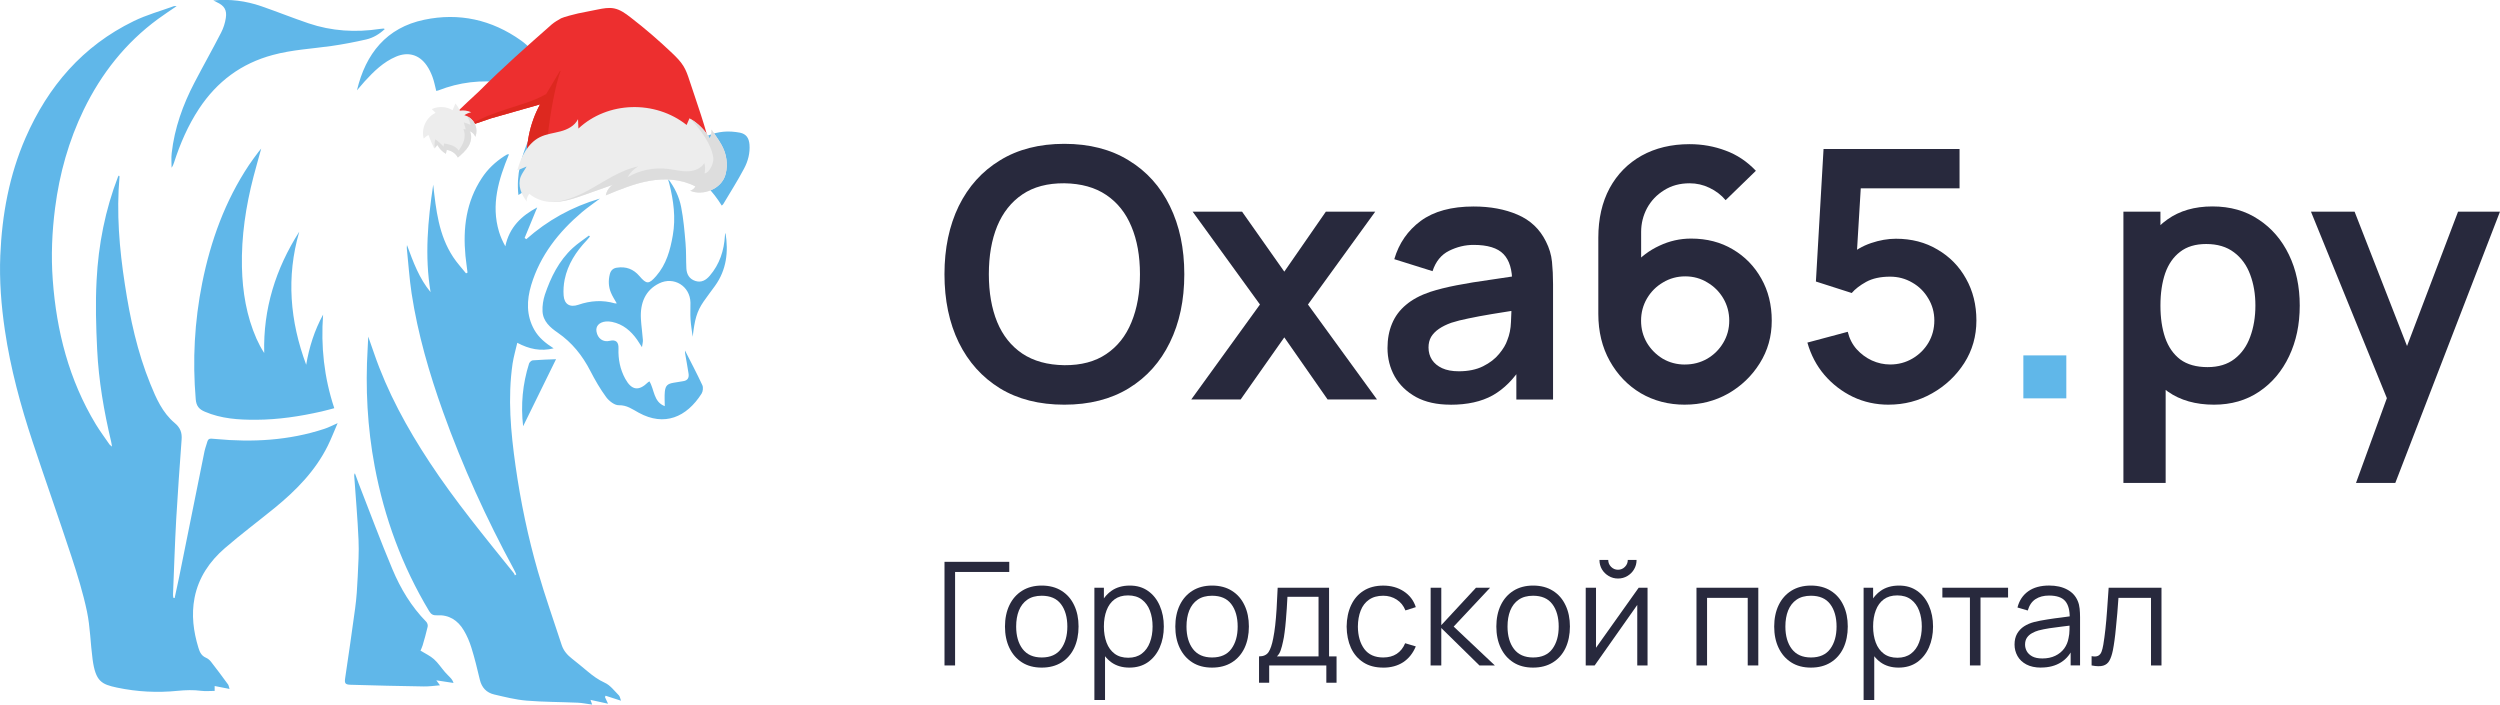
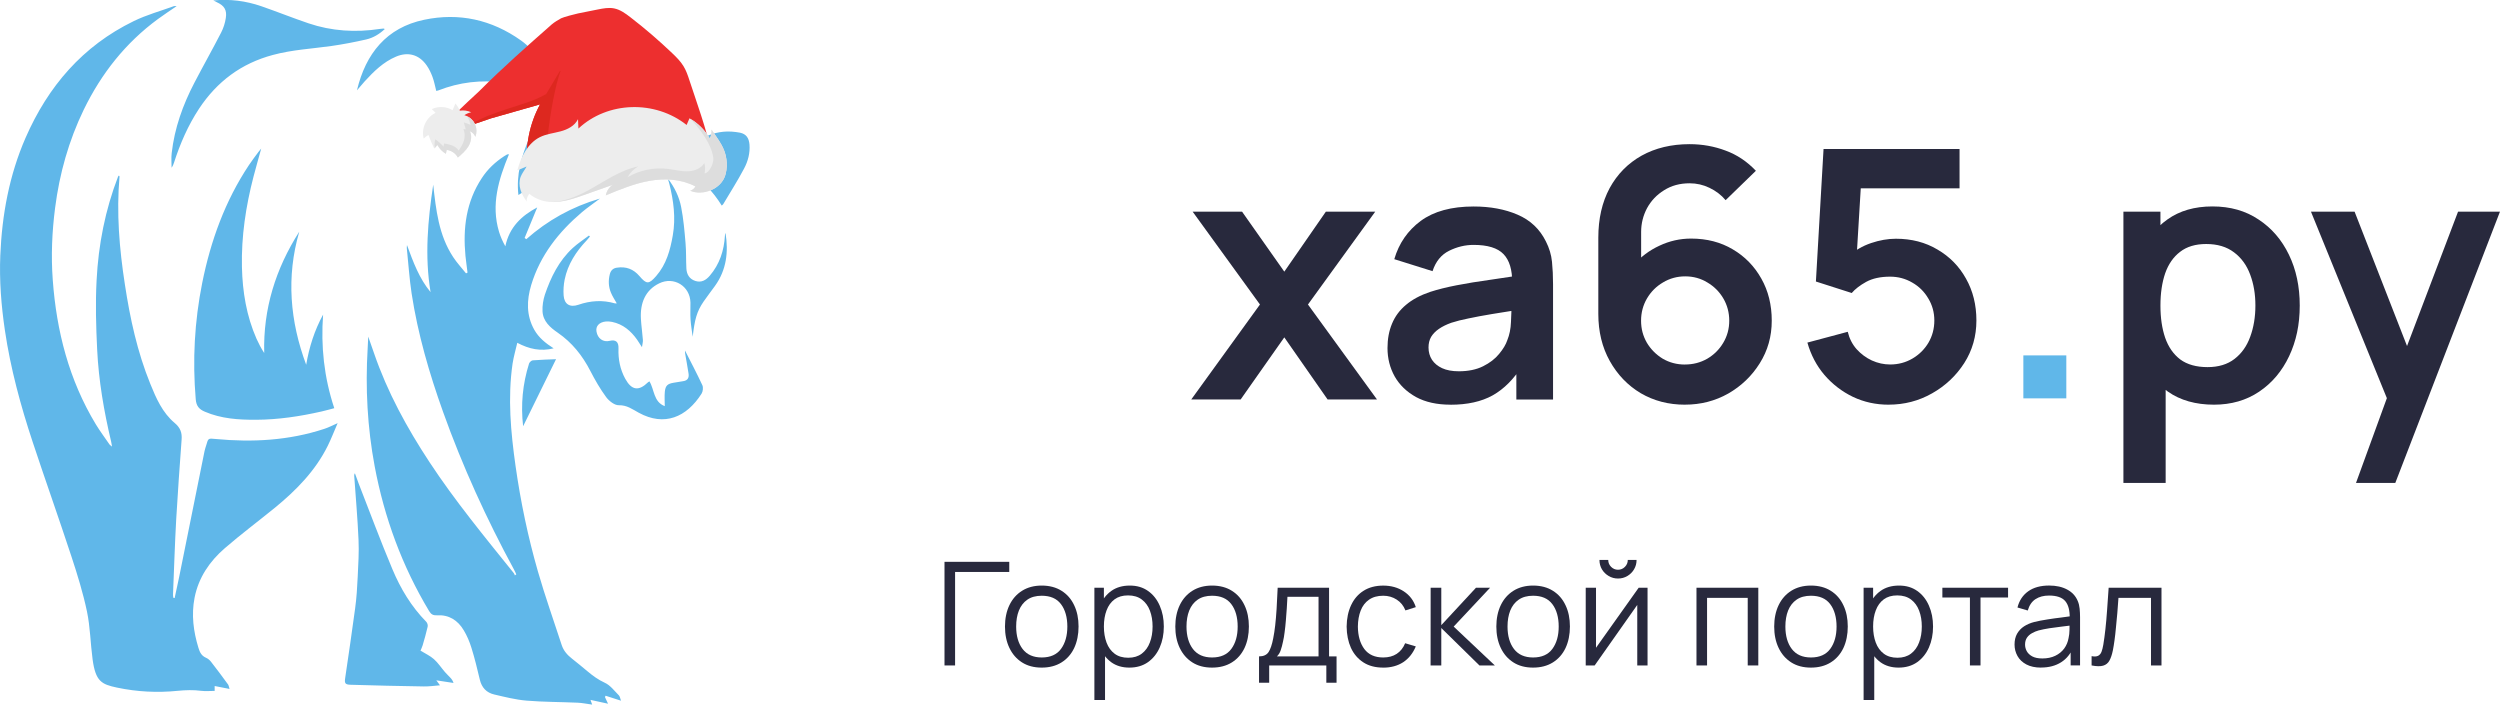
<svg xmlns="http://www.w3.org/2000/svg" viewBox="0 0 833.8 235">
  <defs>
    <style>
      .cls-1 {
        fill: #ed2f2f;
      }

      .cls-2 {
        fill: #ededed;
      }

      .cls-3 {
        fill: #ddd;
      }

      .cls-4 {
        fill: #dd281f;
      }

      .cls-5, .cls-6 {
        fill: #60b7e9;
      }

      .cls-7 {
        fill: #28293d;
      }

      .cls-6 {
        fill-rule: evenodd;
      }
    </style>
  </defs>
  <g id="_Слой_4" data-name="Слой 4">
    <rect class="cls-5" x="674.83" y="118.53" width="14.33" height="14.33" />
  </g>
  <g id="_Слой_5" data-name="Слой 5">
    <g>
-       <path class="cls-7" d="M354.97,121.8c5.61,.04,10.27-1.2,13.98-3.71,3.75-2.51,6.55-6.05,8.41-10.61,1.89-4.56,2.84-9.9,2.84-16.01s-.95-11.41-2.84-15.89c-1.86-4.52-4.66-8.04-8.41-10.56-3.71-2.51-8.37-3.81-13.98-3.89-5.61-.04-10.27,1.2-13.98,3.71-3.71,2.51-6.52,6.05-8.41,10.61-1.86,4.56-2.78,9.9-2.78,16.01s.93,11.43,2.78,15.95c1.86,4.49,4.64,7.98,8.35,10.5,3.75,2.51,8.43,3.81,14.04,3.89Zm0,13.17c-8.35,0-15.51-1.82-21.46-5.45-5.95-3.67-10.54-8.78-13.75-15.31-3.17-6.53-4.76-14.11-4.76-22.74s1.59-16.2,4.76-22.74c3.21-6.53,7.79-11.62,13.75-15.25,5.95-3.67,13.11-5.51,21.46-5.51s15.51,1.84,21.46,5.51c5.99,3.63,10.58,8.72,13.75,15.25,3.21,6.53,4.81,14.11,4.81,22.74s-1.6,16.2-4.81,22.74c-3.17,6.53-7.75,11.64-13.75,15.31-5.95,3.63-13.11,5.45-21.46,5.45Z" />
      <polygon class="cls-7" points="397.31 133.23 420.22 101.56 397.77 70.59 414.25 70.59 428.34 90.6 442.2 70.59 458.67 70.59 436.23 101.56 459.25 133.23 442.78 133.23 428.34 112.52 413.78 133.23 397.31 133.23" />
      <path class="cls-7" d="M486.53,123.83c3.17,0,5.88-.56,8.12-1.68,2.24-1.12,4.02-2.49,5.34-4.12,1.35-1.62,2.26-3.15,2.73-4.58,.73-1.78,1.14-3.81,1.22-6.09,.12-2.32,.17-4.2,.17-5.63l4.29,1.28c-4.21,.66-7.83,1.24-10.85,1.74s-5.61,.99-7.77,1.45c-2.17,.43-4.08,.91-5.74,1.45-1.62,.58-3,1.26-4.12,2.03s-1.99,1.66-2.61,2.67c-.58,1.01-.87,2.18-.87,3.54,0,1.55,.39,2.92,1.16,4.12,.77,1.16,1.89,2.09,3.36,2.78,1.51,.7,3.36,1.04,5.57,1.04Zm-2.78,11.14c-4.52,0-8.35-.85-11.48-2.55-3.13-1.74-5.51-4.04-7.13-6.9-1.59-2.86-2.38-6.01-2.38-9.45,0-3.02,.5-5.72,1.51-8.12,1.01-2.44,2.55-4.52,4.64-6.26,2.09-1.78,4.79-3.23,8.12-4.35,2.51-.81,5.45-1.55,8.82-2.2,3.4-.66,7.08-1.26,11.02-1.8,3.98-.58,8.14-1.2,12.47-1.86l-4.99,2.84c.04-4.33-.93-7.52-2.9-9.57s-5.3-3.07-9.98-3.07c-2.82,0-5.55,.66-8.18,1.97s-4.47,3.58-5.51,6.79l-12.76-4c1.55-5.3,4.49-9.55,8.82-12.76,4.37-3.21,10.25-4.81,17.63-4.81,5.57,0,10.46,.91,14.67,2.73,4.25,1.82,7.4,4.79,9.45,8.93,1.12,2.2,1.8,4.47,2.03,6.79,.23,2.28,.35,4.78,.35,7.48v38.45h-12.24v-13.57l2.03,2.2c-2.82,4.52-6.13,7.85-9.92,9.98-3.75,2.09-8.45,3.13-14.09,3.13Z" />
      <path class="cls-7" d="M561.95,121.57c2.71,0,5.18-.64,7.42-1.91,2.24-1.31,4.02-3.07,5.34-5.28,1.35-2.24,2.03-4.72,2.03-7.42s-.66-5.18-1.97-7.42c-1.31-2.24-3.09-4.02-5.34-5.34-2.2-1.35-4.66-2.03-7.37-2.03s-5.18,.68-7.42,2.03c-2.24,1.31-4.02,3.09-5.34,5.34-1.31,2.24-1.97,4.72-1.97,7.42s.64,5.07,1.91,7.31c1.31,2.2,3.07,3.98,5.28,5.34,2.24,1.31,4.72,1.97,7.42,1.97Zm0,13.4c-5.45,0-10.36-1.28-14.73-3.83-4.33-2.59-7.77-6.17-10.32-10.73-2.55-4.56-3.83-9.8-3.83-15.72v-25.4c0-6.34,1.26-11.85,3.77-16.53,2.55-4.68,6.11-8.29,10.67-10.85,4.6-2.55,9.94-3.83,16.01-3.83,4.21,0,8.22,.72,12.01,2.15,3.79,1.39,7.15,3.63,10.09,6.73l-10.09,9.8c-1.47-1.74-3.27-3.11-5.39-4.12-2.09-1.01-4.29-1.51-6.61-1.51-3.25,0-6.09,.77-8.53,2.32-2.44,1.51-4.33,3.5-5.68,5.97-1.31,2.47-1.97,5.12-1.97,7.95v13.86l-2.55-2.78c2.4-2.78,5.28-4.95,8.64-6.5,3.36-1.59,6.88-2.38,10.56-2.38,5.26,0,9.9,1.2,13.92,3.6,4.02,2.36,7.19,5.61,9.51,9.74,2.32,4.1,3.48,8.78,3.48,14.04s-1.33,9.96-4,14.21c-2.63,4.21-6.13,7.58-10.5,10.09-4.37,2.47-9.18,3.71-14.44,3.71Z" />
      <path class="cls-7" d="M629.88,134.97c-4.25,0-8.22-.87-11.89-2.61-3.67-1.78-6.84-4.21-9.51-7.31-2.63-3.09-4.52-6.69-5.68-10.79l13.46-3.6c.54,2.24,1.53,4.18,2.96,5.8,1.47,1.62,3.17,2.88,5.1,3.77,1.97,.89,4,1.33,6.09,1.33,2.71,0,5.18-.66,7.42-1.97s4.02-3.07,5.34-5.28c1.31-2.24,1.97-4.72,1.97-7.42s-.68-5.16-2.03-7.37c-1.31-2.24-3.09-4-5.34-5.28-2.24-1.31-4.7-1.97-7.37-1.97-3.21,0-5.88,.58-8,1.74-2.09,1.16-3.69,2.4-4.81,3.71l-11.95-3.83,2.55-44.2h45.36v13.11h-37.87l5.22-4.93-1.86,30.74-2.55-3.13c2.17-1.97,4.68-3.44,7.54-4.41s5.63-1.45,8.29-1.45c5.22,0,9.84,1.2,13.86,3.6,4.06,2.36,7.23,5.59,9.51,9.69,2.32,4.1,3.48,8.76,3.48,13.98s-1.35,9.96-4.06,14.21c-2.71,4.21-6.28,7.58-10.73,10.09-4.41,2.51-9.24,3.77-14.5,3.77Z" />
      <path class="cls-7" d="M736.27,122.44c3.63,0,6.63-.91,8.99-2.73,2.36-1.82,4.1-4.27,5.22-7.37,1.16-3.13,1.74-6.61,1.74-10.44s-.58-7.23-1.74-10.32c-1.16-3.13-2.96-5.61-5.39-7.42-2.44-1.86-5.53-2.78-9.28-2.78-3.56,0-6.46,.87-8.7,2.61-2.24,1.7-3.91,4.1-4.99,7.19-1.04,3.05-1.57,6.63-1.57,10.73s.52,7.64,1.57,10.73c1.08,3.09,2.76,5.51,5.05,7.25,2.32,1.7,5.36,2.55,9.11,2.55Zm-28.07,38.63V70.59h12.35v43.96h1.74v46.52h-14.09Zm30.22-26.1c-6.11,0-11.23-1.45-15.37-4.35-4.14-2.9-7.25-6.84-9.34-11.83-2.09-5.03-3.13-10.65-3.13-16.88s1.04-11.95,3.13-16.94,5.14-8.91,9.16-11.77c4.06-2.9,9.07-4.35,15.02-4.35s11.04,1.45,15.37,4.35c4.37,2.86,7.75,6.79,10.15,11.77,2.4,4.95,3.6,10.59,3.6,16.94s-1.18,11.89-3.54,16.88c-2.36,4.99-5.68,8.93-9.98,11.83s-9.32,4.35-15.08,4.35Z" />
      <polygon class="cls-7" points="785.77 161.07 797.83 127.95 798.06 137.69 770.75 70.59 785.3 70.59 804.68 120.24 800.96 120.24 819.81 70.59 833.79 70.59 798.88 161.07 785.77 161.07" />
      <polygon class="cls-7" points="315.01 221.94 315.01 187.38 336.61 187.38 336.61 190.76 318.54 190.76 318.54 221.94 315.01 221.94" />
      <path class="cls-7" d="M347.44,219.28c2.88,0,5.02-.95,6.43-2.86,1.41-1.92,2.11-4.41,2.11-7.46s-.71-5.63-2.14-7.49c-1.41-1.86-3.54-2.78-6.41-2.78-1.94,0-3.54,.44-4.8,1.32-1.25,.86-2.18,2.07-2.81,3.62-.61,1.54-.91,3.31-.91,5.33,0,3.12,.72,5.62,2.16,7.51,1.44,1.87,3.56,2.81,6.36,2.81Zm0,3.38c-2.58,0-4.78-.58-6.6-1.75s-3.22-2.78-4.2-4.85c-.98-2.06-1.46-4.43-1.46-7.1s.5-5.1,1.49-7.15,2.4-3.64,4.22-4.78c1.84-1.15,4.02-1.73,6.55-1.73s4.8,.58,6.62,1.75c1.84,1.15,3.24,2.76,4.2,4.82,.98,2.05,1.46,4.41,1.46,7.08s-.49,5.11-1.46,7.18c-.98,2.05-2.38,3.65-4.22,4.8-1.84,1.15-4.04,1.73-6.6,1.73Z" />
      <path class="cls-7" d="M376.3,219.37c1.81,0,3.31-.46,4.51-1.37,1.2-.91,2.1-2.15,2.69-3.72,.61-1.58,.91-3.36,.91-5.33s-.3-3.71-.89-5.28c-.59-1.57-1.5-2.81-2.71-3.72-1.2-.91-2.73-1.37-4.58-1.37s-3.31,.44-4.51,1.32c-1.18,.88-2.07,2.1-2.66,3.67-.59,1.55-.89,3.34-.89,5.38s.3,3.79,.89,5.38c.59,1.57,1.49,2.8,2.69,3.7s2.72,1.34,4.56,1.34Zm-11.3,14.09v-37.44h3.17v19.51h.38v17.93h-3.55Zm11.66-10.8c-2.38,0-4.4-.6-6.05-1.8-1.65-1.22-2.9-2.86-3.74-4.92-.85-2.08-1.27-4.41-1.27-6.98s.42-4.96,1.27-7.01c.86-2.06,2.13-3.69,3.79-4.87,1.66-1.18,3.71-1.78,6.14-1.78s4.4,.6,6.1,1.8c1.7,1.2,2.99,2.83,3.89,4.9,.91,2.06,1.37,4.38,1.37,6.96s-.46,4.92-1.37,6.98c-.91,2.06-2.22,3.7-3.94,4.92-1.71,1.2-3.78,1.8-6.19,1.8Z" />
      <path class="cls-7" d="M404.25,219.28c2.88,0,5.02-.95,6.43-2.86,1.41-1.92,2.11-4.41,2.11-7.46s-.71-5.63-2.14-7.49c-1.41-1.86-3.54-2.78-6.41-2.78-1.94,0-3.54,.44-4.8,1.32-1.25,.86-2.18,2.07-2.81,3.62-.61,1.54-.91,3.31-.91,5.33,0,3.12,.72,5.62,2.16,7.51,1.44,1.87,3.56,2.81,6.36,2.81Zm0,3.38c-2.58,0-4.78-.58-6.6-1.75s-3.22-2.78-4.2-4.85c-.98-2.06-1.46-4.43-1.46-7.1s.5-5.1,1.49-7.15c.99-2.05,2.4-3.64,4.22-4.78,1.84-1.15,4.02-1.73,6.55-1.73s4.8,.58,6.62,1.75c1.84,1.15,3.24,2.76,4.2,4.82,.98,2.05,1.46,4.41,1.46,7.08s-.49,5.11-1.46,7.18c-.98,2.05-2.38,3.65-4.22,4.8-1.84,1.15-4.04,1.73-6.6,1.73Z" />
      <path class="cls-7" d="M425.89,218.92h13.87v-19.87h-10.37c-.05,1.22-.12,2.5-.22,3.86-.08,1.36-.18,2.72-.31,4.08-.11,1.36-.25,2.64-.41,3.84-.14,1.18-.32,2.22-.53,3.12-.24,1.15-.5,2.14-.79,2.95-.27,.82-.69,1.49-1.25,2.02Zm-5.98,8.78v-8.78c1.47,0,2.53-.47,3.17-1.42,.64-.96,1.16-2.49,1.56-4.58,.27-1.36,.5-2.82,.67-4.39,.18-1.57,.33-3.36,.46-5.38,.13-2.03,.25-4.41,.36-7.13h17.14v22.9h2.5v8.78h-3.41v-5.76h-19.06v5.76h-3.38Z" />
      <path class="cls-7" d="M461.32,222.66c-2.61,0-4.82-.58-6.62-1.75-1.81-1.17-3.18-2.78-4.13-4.82-.93-2.06-1.41-4.43-1.44-7.1,.03-2.72,.53-5.1,1.49-7.15,.96-2.06,2.34-3.66,4.15-4.8,1.81-1.15,4-1.73,6.58-1.73s4.9,.64,6.84,1.92c1.95,1.28,3.29,3.03,4.01,5.26l-3.46,1.1c-.61-1.55-1.58-2.75-2.9-3.6-1.31-.86-2.82-1.3-4.51-1.3-1.9,0-3.48,.44-4.73,1.32-1.25,.86-2.18,2.07-2.78,3.62-.61,1.55-.92,3.34-.94,5.35,.03,3.1,.75,5.6,2.16,7.49,1.41,1.87,3.5,2.81,6.29,2.81,1.76,0,3.26-.4,4.49-1.2,1.25-.82,2.19-2,2.83-3.55l3.55,1.06c-.96,2.3-2.37,4.06-4.22,5.28-1.86,1.2-4.07,1.8-6.65,1.8Z" />
      <polygon class="cls-7" points="477.13 221.94 477.15 196.02 480.7 196.02 480.7 208.5 492.27 196.02 496.97 196.02 484.83 208.98 498.56 221.94 493.42 221.94 480.7 209.46 480.7 221.94 477.13 221.94" />
      <path class="cls-7" d="M511.32,219.28c2.88,0,5.02-.95,6.43-2.86,1.41-1.92,2.11-4.41,2.11-7.46s-.71-5.63-2.14-7.49c-1.41-1.86-3.54-2.78-6.41-2.78-1.94,0-3.54,.44-4.8,1.32-1.25,.86-2.18,2.07-2.81,3.62-.61,1.54-.91,3.31-.91,5.33,0,3.12,.72,5.62,2.16,7.51,1.44,1.87,3.56,2.81,6.36,2.81Zm0,3.38c-2.58,0-4.78-.58-6.6-1.75s-3.22-2.78-4.2-4.85c-.98-2.06-1.46-4.43-1.46-7.1s.5-5.1,1.49-7.15,2.4-3.64,4.22-4.78c1.84-1.15,4.02-1.73,6.55-1.73s4.8,.58,6.62,1.75c1.84,1.15,3.24,2.76,4.2,4.82,.98,2.05,1.46,4.41,1.46,7.08s-.49,5.11-1.46,7.18c-.98,2.05-2.38,3.65-4.22,4.8-1.84,1.15-4.04,1.73-6.6,1.73Z" />
      <path class="cls-7" d="M549.49,196.02v25.92h-3.43v-20.18l-14.21,20.18h-2.98v-25.92h3.43v20.02l14.23-20.02h2.95Zm-9.84-3.07c-1.14,0-2.18-.28-3.12-.84-.94-.56-1.7-1.3-2.26-2.23-.54-.94-.82-1.98-.82-3.12h2.93c0,.9,.32,1.66,.96,2.3s1.41,.96,2.3,.96,1.68-.32,2.3-.96c.64-.64,.96-1.41,.96-2.3h2.93c0,1.14-.28,2.18-.84,3.12-.54,.93-1.29,1.67-2.23,2.23-.94,.56-1.98,.84-3.12,.84Z" />
      <polygon class="cls-7" points="565.81 221.94 565.81 196.02 586.43 196.02 586.43 221.94 582.9 221.94 582.9 199.4 569.34 199.4 569.34 221.94 565.81 221.94" />
      <path class="cls-7" d="M603.99,219.28c2.88,0,5.02-.95,6.43-2.86,1.41-1.92,2.11-4.41,2.11-7.46s-.71-5.63-2.14-7.49c-1.41-1.86-3.54-2.78-6.41-2.78-1.94,0-3.54,.44-4.8,1.32-1.25,.86-2.18,2.07-2.81,3.62-.61,1.54-.91,3.31-.91,5.33,0,3.12,.72,5.62,2.16,7.51,1.44,1.87,3.56,2.81,6.36,2.81Zm0,3.38c-2.58,0-4.78-.58-6.6-1.75-1.82-1.17-3.22-2.78-4.2-4.85-.98-2.06-1.46-4.43-1.46-7.1s.5-5.1,1.49-7.15c.99-2.05,2.4-3.64,4.22-4.78,1.84-1.15,4.02-1.73,6.55-1.73s4.8,.58,6.62,1.75c1.84,1.15,3.24,2.76,4.2,4.82,.98,2.05,1.46,4.41,1.46,7.08s-.49,5.11-1.46,7.18c-.98,2.05-2.38,3.65-4.22,4.8s-4.04,1.73-6.6,1.73Z" />
      <path class="cls-7" d="M632.85,219.37c1.81,0,3.31-.46,4.51-1.37,1.2-.91,2.1-2.15,2.69-3.72,.61-1.58,.91-3.36,.91-5.33s-.3-3.71-.89-5.28c-.59-1.57-1.5-2.81-2.71-3.72-1.2-.91-2.73-1.37-4.58-1.37s-3.31,.44-4.51,1.32c-1.18,.88-2.07,2.1-2.66,3.67-.59,1.55-.89,3.34-.89,5.38s.3,3.79,.89,5.38c.59,1.57,1.49,2.8,2.69,3.7,1.2,.9,2.72,1.34,4.56,1.34Zm-11.3,14.09v-37.44h3.17v19.51h.38v17.93h-3.55Zm11.66-10.8c-2.38,0-4.4-.6-6.05-1.8-1.65-1.22-2.9-2.86-3.74-4.92-.85-2.08-1.27-4.41-1.27-6.98s.42-4.96,1.27-7.01c.86-2.06,2.13-3.69,3.79-4.87,1.66-1.18,3.71-1.78,6.14-1.78s4.4,.6,6.1,1.8c1.7,1.2,2.99,2.83,3.89,4.9,.91,2.06,1.37,4.38,1.37,6.96s-.46,4.92-1.37,6.98-2.22,3.7-3.94,4.92c-1.71,1.2-3.78,1.8-6.19,1.8Z" />
      <polygon class="cls-7" points="657.01 221.94 657.01 199.28 647.82 199.28 647.82 196.02 669.73 196.02 669.73 199.28 660.54 199.28 660.54 221.94 657.01 221.94" />
      <path class="cls-7" d="M681.15,219.61c1.65,0,3.09-.3,4.32-.89,1.23-.59,2.22-1.4,2.98-2.42,.75-1.04,1.24-2.21,1.46-3.5,.19-.83,.3-1.74,.31-2.74,.02-1.01,.02-1.76,.02-2.26l1.34,.7c-1.2,.16-2.5,.32-3.91,.48-1.39,.16-2.77,.34-4.13,.55-1.34,.21-2.56,.46-3.65,.74-.74,.21-1.45,.5-2.14,.89-.69,.37-1.26,.86-1.7,1.49-.43,.62-.65,1.4-.65,2.33,0,.75,.18,1.48,.55,2.18,.38,.7,.99,1.29,1.82,1.75,.85,.46,1.97,.7,3.36,.7Zm-.41,3.05c-1.95,0-3.59-.35-4.92-1.06-1.31-.7-2.3-1.64-2.95-2.81s-.98-2.44-.98-3.82,.28-2.61,.84-3.6c.58-1.01,1.35-1.83,2.33-2.47,.99-.64,2.14-1.13,3.43-1.46,1.31-.32,2.76-.6,4.34-.84,1.6-.26,3.16-.47,4.68-.65,1.54-.19,2.88-.38,4.03-.55l-1.25,.77c.05-2.56-.45-4.46-1.49-5.69-1.04-1.23-2.85-1.85-5.42-1.85-1.78,0-3.28,.4-4.51,1.2-1.22,.8-2.07,2.06-2.57,3.79l-3.43-1.01c.59-2.32,1.78-4.12,3.58-5.4,1.79-1.28,4.12-1.92,6.98-1.92,2.37,0,4.38,.45,6.02,1.34,1.66,.88,2.84,2.16,3.53,3.84,.32,.75,.53,1.59,.62,2.52s.14,1.87,.14,2.83v16.1h-3.14v-6.5l.91,.38c-.88,2.22-2.25,3.92-4.1,5.09s-4.08,1.75-6.67,1.75Z" />
      <path class="cls-7" d="M697.59,221.94v-3.1c.96,.18,1.69,.14,2.18-.12,.51-.27,.89-.72,1.13-1.34,.24-.64,.44-1.43,.6-2.38,.26-1.57,.49-3.3,.7-5.18s.39-3.97,.55-6.24c.18-2.29,.35-4.81,.53-7.56h17.62v25.92h-3.5v-22.54h-10.85c-.11,1.7-.24,3.38-.38,5.06-.14,1.68-.3,3.3-.46,4.85-.14,1.54-.3,2.95-.48,4.25-.18,1.3-.36,2.42-.55,3.36-.29,1.42-.67,2.56-1.15,3.41-.46,.85-1.16,1.41-2.09,1.68s-2.21,.25-3.84-.07Z" />
      <path class="cls-6" d="M174.47,142.15c-.82-7.18-.16-14.1,1.98-20.9,.16-.44,.78-1.03,1.22-1.07,2.7-.22,5.39-.28,7.78-.38-3.54,7.24-7.21,14.7-10.97,22.34ZM71.12,.16c5.52-.56,10.85,.13,16.02,1.91,5.27,1.82,10.47,3.92,15.74,5.7,7.74,2.63,15.74,3.1,23.8,1.88,.41-.06,.82-.09,1.25-.13,.09,0,.19,.06,.41,.16-1.82,1.72-3.89,2.95-6.21,3.48-3.86,.88-7.74,1.63-11.66,2.19-6.49,.91-13.08,1.25-19.47,2.98-10.54,2.82-18.62,8.87-24.61,17.92-3.67,5.58-6.3,11.63-8.34,17.96-.19,.6-.41,1.16-.82,1.72,0-1.6-.16-3.23,.03-4.83,.94-8.37,3.73-16.14,7.59-23.53,2.92-5.61,6.02-11.09,8.9-16.7,.78-1.5,1.32-3.2,1.57-4.89,.41-2.66-.53-4.11-2.98-5.23-.38-.25-.82-.41-1.22-.6ZM230.47,54.59c.47-6.55,3.83-9.9,10.75-10.65,1.82-.19,3.76-.03,5.58,.31,2.1,.44,2.98,1.79,3.17,3.95,.22,2.85-.5,5.58-1.79,7.99-2.13,4.04-4.61,7.93-6.96,11.88-.09,.16-.28,.28-.5,.5-2.92-4.76-6.68-8.62-11.32-11.59-5.52-3.54-11.41-5.64-18.09-4.36-3.67,.69-6.71,2.76-9.88,4.58-3.32,1.91-6.68,3.85-10.22,5.36-3.26,1.41-6.87,1.22-10.35,.88-2.73-.28-5.3-.28-7.96,1.6-.78-6.83,1.03-12.82,3.42-18.49,.78,2.16,1.47,4.45,2.45,6.61,.6,1.35,1.6,2.98,3.32,2.54,1.69-.44,1.6-2.29,1.54-3.73-.06-2.22-.34-4.48-.38-6.71-.03-1.79,.06-3.7,1.88-4.67,1.91-1,3.76-.25,5.2,1,1.76,1.54,3.23,3.35,4.83,5.08,.31,.34,.53,.75,.94,1.38,1.03-2.66,.13-4.89-.53-7.21,3.73,1.79,4.83,6.55,3.23,14.1,10.47-8.81,21.01-8.81,31.67-.34Zm-90.21,162.42c1.6,.97,3.2,1.72,4.45,2.82,1.41,1.25,2.45,2.88,3.7,4.32,.56,.66,1.22,1.25,1.82,1.91,.41,.44,.78,.94,1.03,1.72-1.79-.28-3.57-.53-5.74-.88,.5,.69,.75,1.03,1.22,1.66-1.94,.16-3.67,.41-5.39,.38-8.15-.13-16.27-.31-24.43-.56-1.82-.06-2.07-.5-1.79-2.29,1.13-7.74,2.29-15.45,3.32-23.22,.47-3.45,.69-6.96,.85-10.44,.19-4.11,.47-8.24,.28-12.35-.31-7.14-.94-14.26-1.44-21.37-.03-.25,0-.53,.22-.88,.41,1.1,.78,2.22,1.22,3.32,3.73,9.56,7.31,19.21,11.29,28.67,2.7,6.46,6.3,12.47,11.29,17.55,.38,.38,.6,1.16,.47,1.66-.47,2.07-1.07,4.14-1.66,6.17-.19,.66-.5,1.25-.72,1.79ZM119.06,30.09c2.92-12.22,9.85-20.87,22.42-23.5,11.63-2.44,22.51-.03,32.26,6.89,2.73,1.94,4.89,4.36,5.99,7.65,.16,.47,.82,.88,1.35,1.07,6.05,2.38,12.26,4.45,18.19,7.14,6.4,2.91,12.23,6.83,16.3,12.82,.34,.5,.66,1.03,1.07,1.32-3.86-2.32-7.59-4.83-11.57-6.89-5.2-2.66-10.72-4.45-16.68-3.98-2.04,.16-4.04,.88-6.08,1.32-3.61-4.45-8.9-5.64-14.33-6.36-7.49-1.03-14.77-.16-21.82,2.6-.19,.06-.41,.09-.66,.16-.41-1.6-.69-3.17-1.25-4.67-.5-1.35-1.13-2.69-1.98-3.89-2.51-3.57-6.18-4.58-10.19-2.88-4.23,1.79-7.43,4.95-10.47,8.27-.88,.97-1.69,1.97-2.54,2.95Zm103.72,29.52c2.19,2.82,3.73,6.02,4.39,9.4,.78,3.98,1.13,8.02,1.47,12.06,.25,2.79,.13,5.64,.28,8.43,.09,1.97,.97,3.54,2.98,4.2,2.04,.66,3.57-.28,4.83-1.75,3.29-3.85,4.77-8.4,5.05-13.38,.03-.31,.03-.6,.19-.88,1.03,6.33,.34,12.32-3.51,17.67-1.25,1.75-2.57,3.42-3.79,5.2-2.29,3.35-2.98,5.99-3.64,11.75-.25-1.91-.6-3.82-.72-5.77-.13-1.88,0-3.76-.03-5.64-.13-5.48-5.52-8.81-10.44-6.39-4.55,2.22-6.4,6.49-6.08,11.88,.13,2.35,.5,4.67,.66,6.99,.06,.69-.19,1.41-.31,2.41-.63-.97-1.1-1.75-1.63-2.51-2.1-2.95-4.7-5.17-8.34-5.92-.69-.16-1.47-.19-2.16-.13-2.19,.25-3.36,1.6-3.04,3.35,.38,2.32,2.23,3.64,4.39,3.1q3.07-.75,2.95,2.54c-.13,3.57,.53,6.96,2.26,10.12,2.13,3.85,4.48,4.2,7.62,1.13,.09-.09,.25-.16,.44-.28,1.69,2.76,1.32,6.83,5.11,8.27,0-1.72-.13-3.32,.03-4.89,.22-1.97,.91-2.57,2.88-2.91,1.07-.19,2.16-.38,3.23-.53,1.57-.22,2.01-1.22,1.79-2.57-.34-2.22-.75-4.42-1.13-6.64-.06-.28-.03-.56-.06-1.03,2.01,3.95,4.01,7.74,5.8,11.59,.34,.75,.19,2.07-.25,2.79-5.02,7.9-12.42,11.06-20.95,6.39-2.19-1.19-3.95-2.57-6.71-2.51-1.38,.03-3.2-1.41-4.14-2.66-2.04-2.76-3.76-5.77-5.33-8.81-2.63-5.11-6.08-9.43-10.85-12.72-2.51-1.72-4.92-3.79-5.08-7.14-.09-1.82,.22-3.76,.78-5.52,1.98-5.83,4.67-11.31,9.28-15.57,1.66-1.54,3.61-2.79,5.42-4.17,.13,.13,.22,.22,.34,.34-.38,.44-.72,.88-1.1,1.28-3.54,3.73-6.3,7.96-7.34,13.07-.34,1.72-.47,3.54-.34,5.3,.22,2.95,2.1,4.07,4.92,3.1,4.01-1.38,8.06-1.66,12.17-.47,.19,.06,.41,0,.63,0-.69-1.22-1.44-2.35-1.94-3.57-.82-1.97-.91-4.04-.38-6.14,.31-1.25,1.07-2.01,2.35-2.19,3.04-.47,5.52,.44,7.53,2.79,2.38,2.79,3.14,2.79,5.58,0,3.39-3.89,4.7-8.65,5.55-13.57,1.03-5.86,.25-11.63-1.19-17.36-.19-.47-.28-1-.41-1.54Zm-122.98,17.71c-4.36,15.04-3.1,29.77,2.32,44.34,1-5.89,2.76-11.47,5.64-16.73-.78,10.56,.31,20.9,3.73,31.21-1.47,.38-2.85,.78-4.26,1.1-7.18,1.63-14.45,2.73-21.85,2.76-5.83,.03-11.57-.34-17.06-2.69-1.91-.81-2.85-1.88-3.04-4.14-1.1-13.04-.41-25.95,2.16-38.8,2.82-14.04,7.62-27.33,15.58-39.3,1.03-1.57,2.19-3.04,3.32-4.58,.16-.19,.31-.38,.78-.94-.94,3.42-1.79,6.39-2.57,9.37-2.57,9.9-4.08,19.93-3.86,30.15,.19,8.24,1.51,16.3,4.86,23.91,.72,1.6,1.54,3.17,2.57,4.76-.38-14.76,3.83-28.11,11.66-40.42Zm44.68-15.76c.94,8.4,1.82,16.83,6.65,24.16,1.25,1.91,2.85,3.64,4.3,5.45,.16-.09,.34-.19,.5-.25-.22-1.85-.5-3.73-.69-5.58-.88-9.21,.22-18.02,5.46-25.95,1.94-2.98,4.48-5.36,7.46-7.3l.94-.56c.13-.06,.28-.03,.66-.09-3.48,8.4-6.05,16.83-3.32,25.88,.5,1.66,1.22,3.23,2.1,4.83,1.32-6.42,5.49-10.25,10.63-12.97-1.35,3.26-2.76,6.74-4.2,10.18,.19,.13,.38,.28,.56,.41,7.09-6.27,15.14-10.78,24.55-13.54-2.19,1.66-4.17,3.01-5.99,4.54-7.78,6.61-13.95,14.41-16.93,24.32-1.51,5.05-1.66,10.09,1.03,14.89,1.47,2.6,3.7,4.45,6.46,6.2-4.36,1.07-8.15,.25-12.13-1.85-.56,2.44-1.22,4.67-1.57,6.96-1.66,11.44-.6,22.81,1,34.16,1.69,11.88,4.14,23.63,7.46,35.16,2.38,8.27,5.27,16.36,7.93,24.54,.63,1.91,1.88,3.32,3.45,4.54,1.72,1.35,3.42,2.76,5.11,4.17,1.79,1.5,3.61,2.85,5.8,3.85,1.82,.81,3.2,2.69,4.7,4.2,.34,.34,.41,.97,.72,1.79-1.91-.63-3.54-1.13-5.14-1.66-.06,.16-.16,.28-.22,.44,.31,.66,.6,1.28,1.03,2.22-2.1-.47-3.86-.85-5.86-1.28,.22,.6,.34,.94,.56,1.57-1.72-.22-3.26-.56-4.86-.63-5.68-.25-11.38-.22-17.06-.69-3.61-.31-7.18-1.22-10.72-2.04-2.6-.6-4.2-2.29-4.83-4.98-.85-3.54-1.69-7.11-2.79-10.59-.63-2.04-1.47-4.04-2.57-5.86-1.98-3.32-4.92-5.23-8.94-4.98-1.25,.06-1.94-.31-2.6-1.41-9-14.98-14.93-31.12-18.15-48.23-2.45-13.04-3.14-26.2-2.35-39.42,.06-1.16,.09-2.29,.19-3.89,.75,2.1,1.35,3.82,1.94,5.55,4.45,12.97,10.97,24.88,18.5,36.32,8.53,12.97,18.41,24.94,28.13,37.04,.16,.19,.22,.47,.34,.72,.16-.13,.31-.22,.47-.34-.25-.53-.47-1.07-.75-1.57-9.19-16.95-17.18-34.47-23.67-52.61-4.61-12.88-8.43-26.01-10.5-39.55-.75-4.98-1.07-10.06-1.6-15.07-.03-.19,.03-.38,.06-1.03,2.13,5.8,4.11,11.16,7.87,15.7-2.01-12.06-.91-23.94,.88-35.85ZM76.54,229.77c-1.85-.38-3.32-.66-4.95-.97v1.63c-1.54,0-3.04,.16-4.52-.03-2.6-.34-5.17-.25-7.78,0-6.8,.69-13.58,.34-20.26-1.07-5.17-1.1-7.15-2.04-8.15-9.43-.72-5.33-.78-10.75-1.88-15.98-1.29-6.14-3.17-12.22-5.14-18.21-4.2-12.79-8.72-25.48-12.95-38.26-4.04-12.19-7.4-24.57-9.28-37.29C.41,101.88-.25,93.54,.1,85.18c.56-13.54,2.98-26.73,8.43-39.23C16.03,28.8,27.57,15.33,44.59,7.05c4.3-2.1,8.97-3.38,13.45-5.01,.19-.06,.38,0,.88,0-2.23,1.54-4.26,2.85-6.21,4.29-10.85,7.96-18.91,18.21-24.77,30.24-5.02,10.37-8.09,21.31-9.56,32.75-1.03,7.99-1.38,16.01-.78,24.07,1.25,17.08,5.42,33.34,14.36,48.13,1.41,2.32,3.04,4.48,4.58,6.74,.09,.16,.31,.25,.82,.69-.16-.85-.19-1.32-.31-1.75-2.38-10.06-4.14-20.24-4.64-30.58-.38-7.71-.6-15.45-.19-23.13,.6-11.88,2.88-23.5,7.18-34.63,.03-.09,.13-.16,.25-.31,.09,.13,.22,.22,.22,.31-1.07,12.1-.06,24.1,1.79,36.04,1.72,11.31,4.14,22.47,8.47,33.12,1.94,4.79,4.04,9.62,8.12,13.04,1.94,1.63,2.51,3.29,2.32,5.61-.63,8.81-1.29,17.58-1.79,26.39-.47,8.4-.72,16.77-1.07,25.16-.03,.41,.06,.78,.13,1.19,.13,.03,.25,.03,.41,.06,.5-2.29,1-4.58,1.47-6.86,2.82-14.04,5.64-28.11,8.5-42.15,.13-.66,.38-1.32,.56-1.94,.69-2.48,.69-2.32,3.2-2.1,12.26,1.16,24.39,.5,36.18-3.38,1.38-.44,2.67-1.13,4.45-1.91-1.19,2.76-2.13,5.2-3.29,7.55-4.14,8.37-10.54,14.85-17.65,20.68-5.55,4.51-11.29,8.81-16.68,13.47-5.08,4.39-8.78,9.81-10.1,16.55-1.1,5.67-.38,11.22,1.29,16.67,.44,1.47,1,2.66,2.51,3.32,.66,.28,1.25,.78,1.69,1.35,1.91,2.44,3.76,4.92,5.58,7.43,.28,.25,.34,.78,.6,1.63Z" />
      <g id="_1_hat" data-name="1 hat">
        <g id="fabric">
          <path class="cls-1" d="M153.16,43.24c.23-.31,10.31-3.69,10.68-3.79,5.43-1.55,10.85-3.09,16.28-4.64-3.54,6.51-5.04,14.13-4.23,21.45l61.11-6c-.86-5.79-5.29-17.99-7.08-23.53-.52-1.62-1.09-3.24-1.97-4.68-1-1.63-2.36-2.99-3.74-4.3-4.45-4.25-9.11-8.26-13.98-12.01-1.65-1.27-3.39-2.54-5.43-2.94-1.78-.35-3.62,0-5.41,.36-3.29,.65-3.27,.66-6.56,1.31-.91,.18-4.87,1.21-5.7,1.64-.76,.39-2.4,1.41-3.05,1.98-8.51,7.51-16.31,14.36-24.34,22.4-.41,.41-7.27,6.65-7.48,7.19" />
          <path class="cls-4" d="M182.28,51.21c-.04,1.49,0,2.73,.12,3.6l-6.51,1.45c-.81-7.32,.69-14.94,4.23-21.45-5.43,1.55-10.85,3.09-16.28,4.64-.37,.1-11.01,3.78-11.01,3.78,.02-.02,9.49-4.47,9.51-4.47,10.55-4.02,14.44-4.3,19.84-7.42l4.58-7.69c.07-.11,.23-.03,.18,.09-1.7,4.53-3.45,14.07-4.25,21.65" />
        </g>
        <g id="fur_ball" data-name="fur ball">
          <path class="cls-2" d="M145.93,48.42c.64,1.19,1.62,2.19,2.79,2.87,.09-.43,.19-.86,.28-1.29,1.55,.18,2.99,1.16,3.71,2.55,1.32-1.13,2.67-2.3,3.55-3.8,.88-1.5,1.23-3.44,.44-4.99,.84,.33,1.52,1.03,1.84,1.87,.55-1.42,.47-3.07-.22-4.43-.69-1.36-1.98-2.39-3.46-2.78,.69-.47,1.49-.81,2.31-.97-1.18-.55-2.52-.74-3.81-.54-.37-.86-.87-1.67-1.47-2.39-.32,.74-.63,1.48-.95,2.22-2.06-1.25-4.76-1.39-6.93-.35,.42,.42,.85,.83,1.27,1.25-3.12,1.43-4.9,5.29-3.96,8.6,.44-.5,.98-.92,1.59-1.22,.55,1.56,1.2,3.08,1.93,4.56,.33-.39,.66-.78,.99-1.17" />
          <path class="cls-3" d="M156.26,48.75c.88-1.5,1.23-3.44,.44-4.99,.84,.33,1.52,1.03,1.84,1.87,.55-1.42,.47-3.07-.22-4.43-.53-1.03-1.4-1.88-2.44-2.4,.44,.92,.82,1.87,1.1,2.86-.74-.34-1.52-.62-2.31-.83,.23,.77,.45,1.55,.68,2.32-.25-.11-.54-.11-.8-.02,.56,1.14,.54,2.5,.18,3.72-.36,1.22-1.03,2.32-1.76,3.36-.97-1.58-3.02-2.05-4.85-2.37-.07,.35-.14,.7-.21,1.05-.81-.92-1.72-1.74-2.72-2.44-.27,.94-.32,1.94-.16,2.91,.27-.32,.54-.64,.8-.96l.09,.02c.64,1.19,1.62,2.19,2.79,2.87,.09-.43,.19-.86,.28-1.29,1.55,.18,2.99,1.16,3.71,2.55,1.32-1.13,2.67-2.3,3.56-3.8Z" />
        </g>
        <g id="fur">
          <path class="cls-2" d="M237.29,43.22c.08,1.03-.11,2.08-.54,2.99-1.65-2.85-4.03-5.21-6.79-6.76-.32,.74-.64,1.49-.96,2.23-10.6-8.4-26.39-7.87-36.09,1.2-.04-1.04-.09-2.09-.13-3.13-1.12,2.26-3.5,3.44-5.82,4.06-2.32,.63-4.77,.86-6.93,1.95-3.96,1.99-6.28,6.51-7.49,11.05,1.03-.43,2.06-.85,3.09-1.28-.61,1.13-1.5,2.2-1.97,3.4-.54,1.39-.49,2.96-.06,4.39s1.21,2.73,2.11,3.91c-.21-.75,.15-1.53,.55-2.2,.08-.13,.17-.26,.26-.39,1.88,1.57,4.31,2.5,6.68,2.7,4.06,.34,8.02-1.04,11.86-2.4,3.1-1.1,6.21-2.2,9.31-3.3-1.18,.76-2.03,2.06-2.32,3.52,4.78-1.98,9.6-3.98,14.69-4.86,5.08-.88,10.5-.58,15.2,1.88-.37,.71-1.03,1.24-1.77,1.42,4.11,1.82,10.42-.43,11.79-5.35,.59-2.12,.5-3.79,.32-5.11-.52-3.85-2.41-6.12-4.98-9.92Z" />
          <path class="cls-3" d="M236.75,46.21c-1.57-2.7-3.78-4.95-6.36-6.5,5.88,6.46,7.19,10.53,7.51,12.94,.23,1.69-1.23,4.95-2.92,5.2,.25-1.31,.29-2.18-.08-3.46-1.12,1.89-3.48,2.72-5.68,2.75-2.2,.04-4.35-.56-6.54-.82-4.6-.55-9.36,.44-13.36,2.77,.83-1.49,2.07-2.75,3.55-3.59-6.12,1.24-11.33,5.08-16.82,8.06-3.62,1.97-7.73,3.6-11.78,3.81,3.69,.05,7.29-1.19,10.78-2.43,3.1-1.1,6.21-2.2,9.31-3.3-1.18,.76-2.03,2.06-2.32,3.52,4.78-1.98,9.6-3.98,14.69-4.86,5.08-.88,10.5-.58,15.2,1.88-.37,.71-1.02,1.24-1.77,1.42,4.11,1.82,10.42-.43,11.79-5.35,.59-2.12,.5-3.79,.32-5.11-.52-3.85-2.41-6.12-4.98-9.92,.08,1.03-.11,2.08-.54,2.99Z" />
        </g>
      </g>
    </g>
  </g>
</svg>